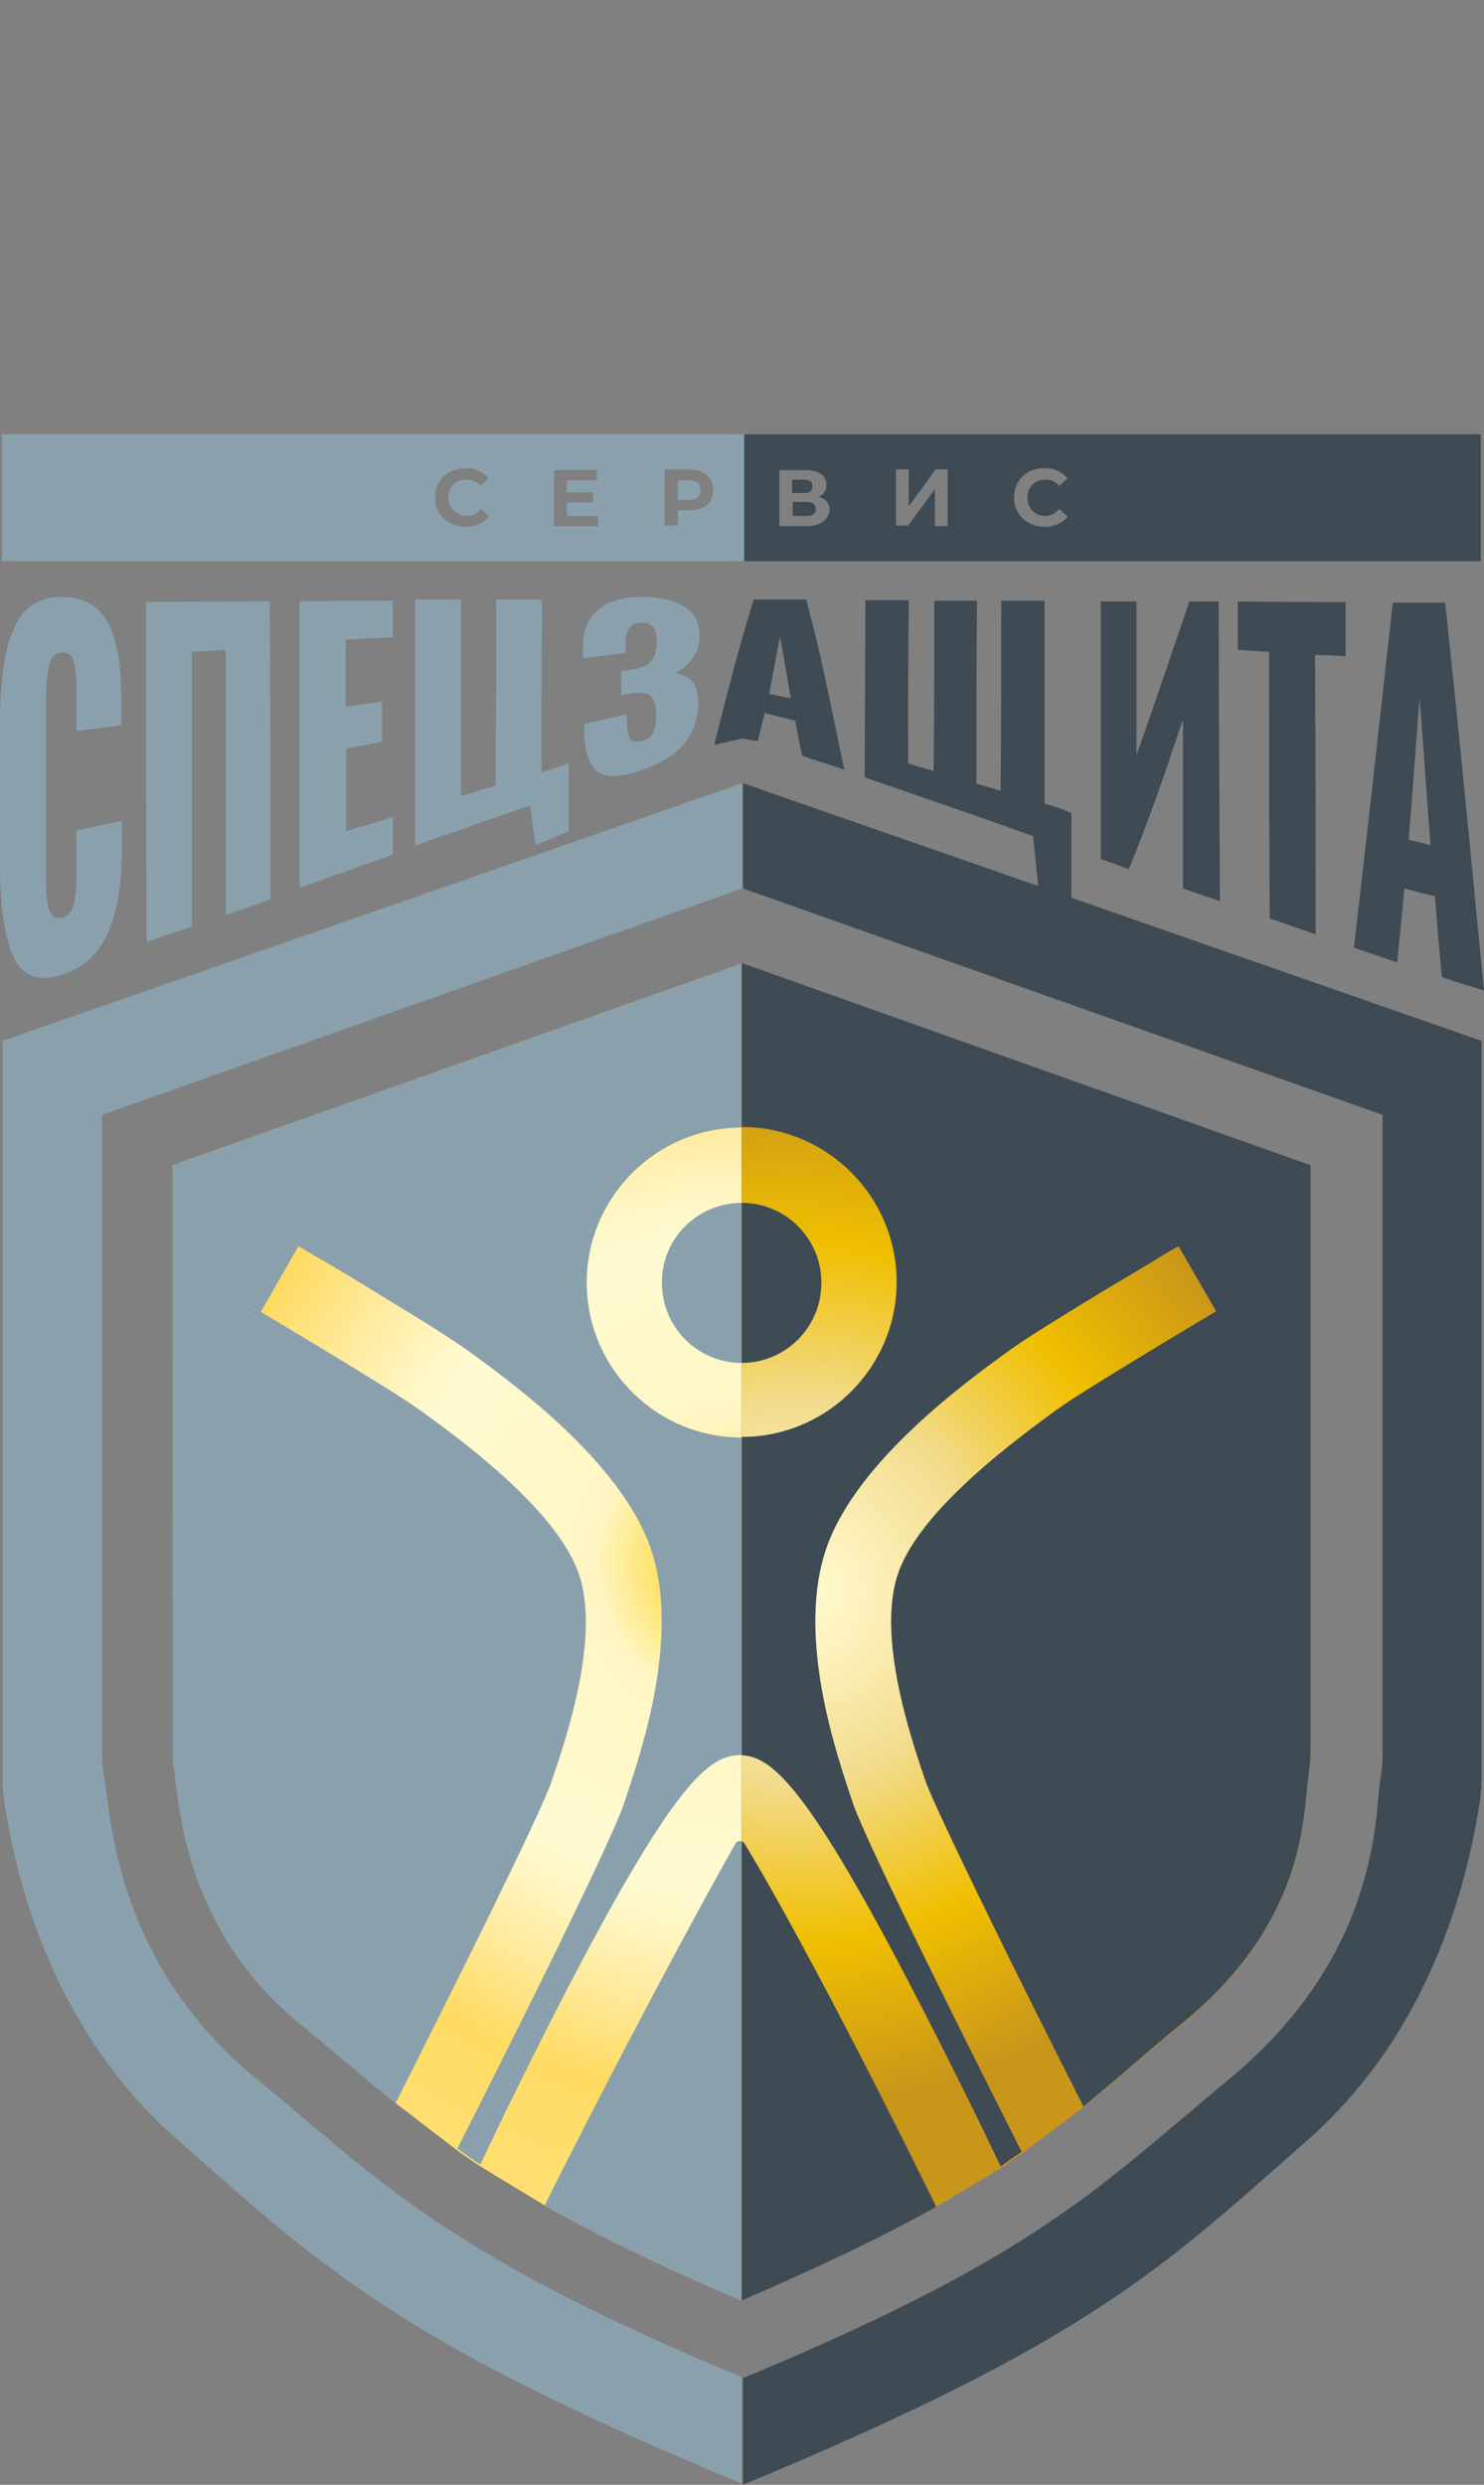
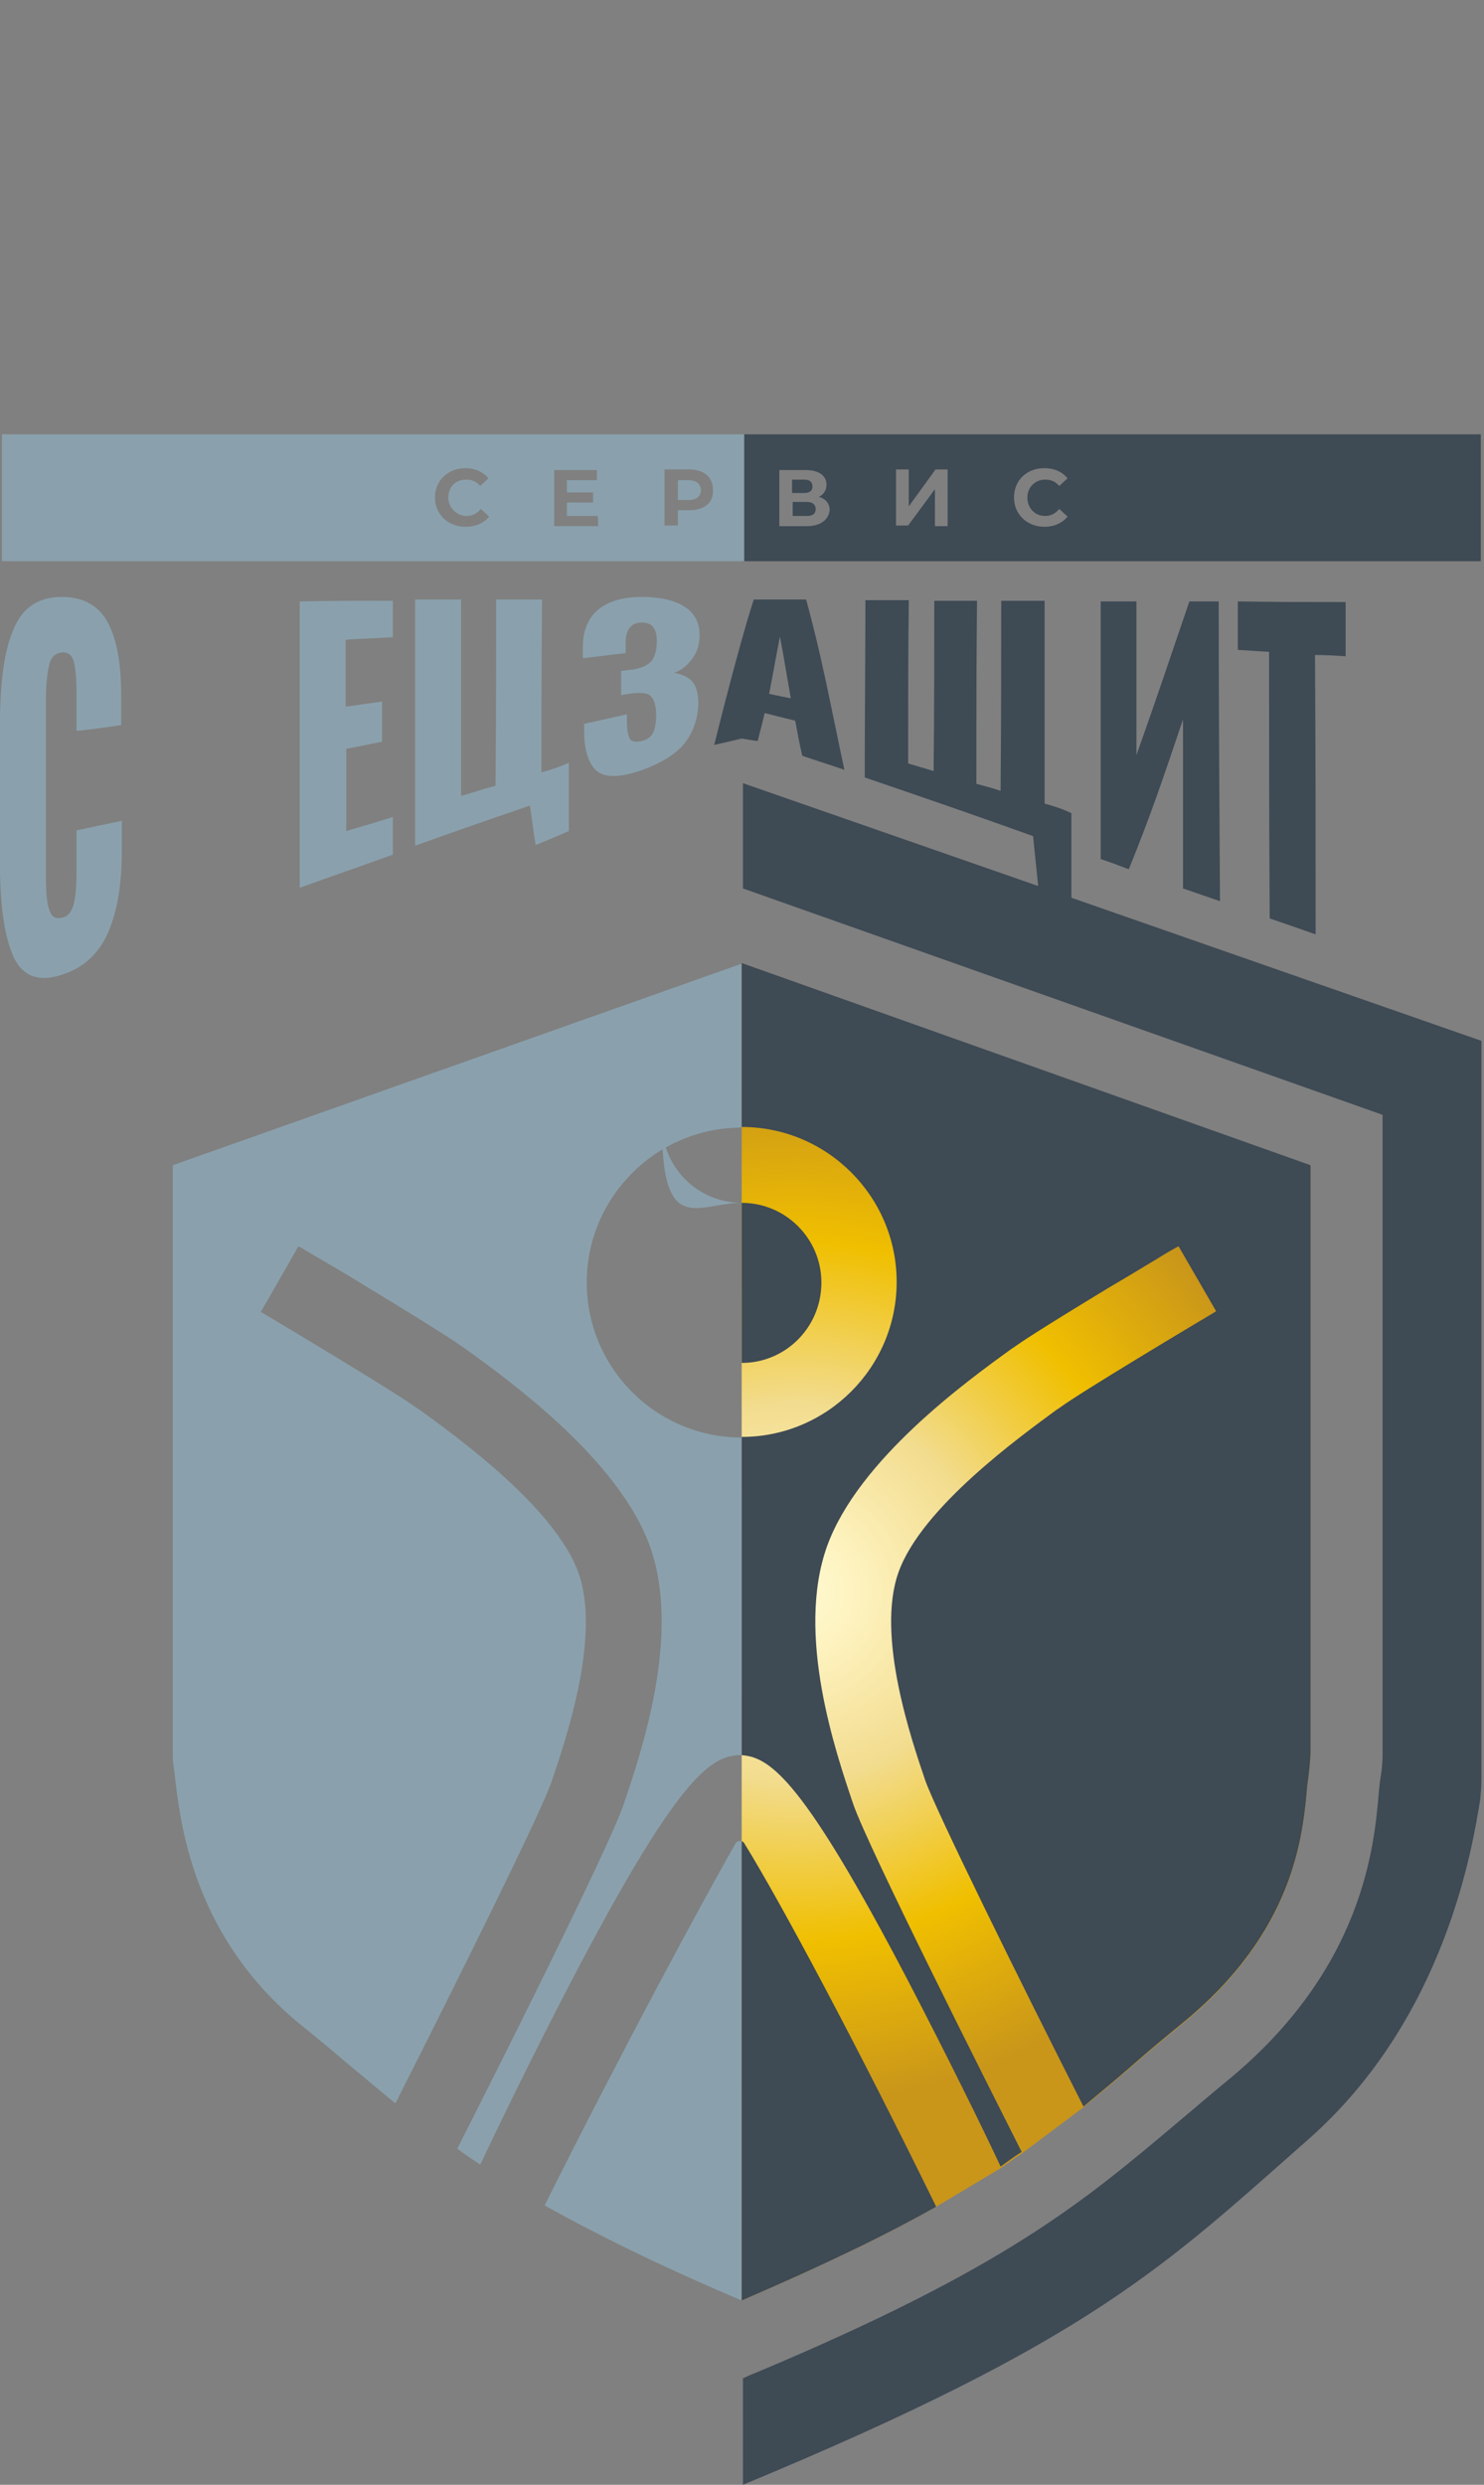
<svg xmlns="http://www.w3.org/2000/svg" id="Layer_1" x="0px" y="0px" viewBox="0 0 232.7 389.6" style="enable-background:new 0 0 232.7 389.6;" xml:space="preserve">
  <rect x="0" y="0" width="232.7" height="389.6" fill="#808080" stroke="none" />
  <style type="text/css"> .st0{fill:url(#SVGID_1_);} .st1{fill:url(#SVGID_2_);} .st2{fill:none;} .st3{fill:#8AA1AD;} .st4{fill:#3E4A54;} </style>
  <g>
    <radialGradient id="SVGID_1_" cx="115.488" cy="739.987" r="151.798" gradientTransform="matrix(1 0 0 1 0 -494.91)" gradientUnits="userSpaceOnUse">
      <stop offset="5.618000e-03" style="stop-color:#FCCB00" />
      <stop offset="0.146" style="stop-color:#FFF6C3" />
      <stop offset="0.341" style="stop-color:#FFFAD2" />
      <stop offset="0.383" style="stop-color:#FFF6C3" />
      <stop offset="0.465" style="stop-color:#FFE999" />
      <stop offset="0.552" style="stop-color:#FFDB62" />
      <stop offset="0.771" style="stop-color:#FFE27E" />
      <stop offset="1" style="stop-color:#CC9A23" />
      <stop offset="1" style="stop-color:#C9961A" />
    </radialGradient>
-     <path class="st0" d="M27.1,182.7l89.2-31.6v209.6c-13.2-5.6-23-10.5-30.9-14.9l-10.2-6.2c-1.2-0.8-2.4-1.6-3.6-2.5l-9.5-7.3 c-2.2-1.8-4.3-3.6-6.5-5.4c-2.6-2.2-5.3-4.5-8.3-6.9c-16.6-13.5-18.8-30.9-19.7-38.3c-0.1-1-0.2-1.8-0.3-2.4 c-0.1-0.6-0.1-1.2-0.1-1.8C27.1,275,27.1,182.7,27.1,182.7z" />
    <radialGradient id="SVGID_2_" cx="124.731" cy="744.553" r="80.171" gradientTransform="matrix(1 0 0 1 0 -494.91)" gradientUnits="userSpaceOnUse">
      <stop offset="0" style="stop-color:#FFFAD2" />
      <stop offset="0.117" style="stop-color:#FEF3C0" />
      <stop offset="0.349" style="stop-color:#F3DE92" />
      <stop offset="0.371" style="stop-color:#F2DC8E" />
      <stop offset="0.685" style="stop-color:#F0BF00" />
      <stop offset="1" style="stop-color:#C9961A" />
    </radialGradient>
    <path class="st1" d="M146.8,346c-7.8,4.4-17.5,9.1-30.5,14.7V151.2l89.2,31.6V275c0,0.6-0.1,1.2-0.1,1.7c-0.1,0.9-0.2,2-0.4,3.3 c-0.7,8-2,23-19.7,37.4c-2.7,2.2-5.2,4.3-7.6,6.4c-2.6,2.3-5.2,4.4-7.8,6.6l-9.6,7.2c-1.1,0.7-2.2,1.5-3.3,2.3L146.8,346z" />
    <line class="st2" x1="71.7" y1="337" x2="62.1" y2="329.7" />
    <line class="st2" x1="85.4" y1="345.7" x2="75.3" y2="339.5" />
    <line class="st2" x1="156.9" y1="339.8" x2="146.8" y2="346" />
    <line class="st2" x1="169.8" y1="330.4" x2="160.2" y2="337.6" />
    <g>
      <g>
        <path class="st3" d="M108,75.3h-1.7v3.1h1.7c1.2,0,1.9-0.6,1.9-1.5C109.9,75.9,109.2,75.3,108,75.3z M108,75.3h-1.7v3.1h1.7 c1.2,0,1.9-0.6,1.9-1.5C109.9,75.9,109.2,75.3,108,75.3z M108,75.3h-1.7v3.1h1.7c1.2,0,1.9-0.6,1.9-1.5 C109.9,75.9,109.2,75.3,108,75.3z M108,75.3h-1.7v3.1h1.7c1.2,0,1.9-0.6,1.9-1.5C109.9,75.9,109.2,75.3,108,75.3z M0.3,68.1V88 h116.4V68.1H0.3z M73.2,80.9c0.9,0,1.6-0.4,2.2-1.1l1.3,1.2c-0.8,1-2.1,1.6-3.7,1.6c-2.7,0-4.8-1.9-4.8-4.6 c0-2.7,2.1-4.6,4.8-4.6c1.5,0,2.8,0.6,3.6,1.6l-1.3,1.2c-0.6-0.7-1.3-1-2.2-1c-1.7,0-2.8,1.2-2.8,2.8S71.6,80.9,73.2,80.9z M93.8,82.5h-6.9v-8.8h6.7v1.6h-4.7v1.9H93v1.6h-4.1v2.1h4.8C93.8,80.8,93.8,82.5,93.8,82.5z M108.1,80h-1.8v2.4h-2.1v-8.8h3.8 c2.4,0,3.8,1.2,3.8,3.2C111.9,78.8,110.5,80,108.1,80z M108,75.3h-1.7v3.1h1.7c1.2,0,1.9-0.6,1.9-1.5 C109.9,75.9,109.2,75.3,108,75.3z M108,75.3h-1.7v3.1h1.7c1.2,0,1.9-0.6,1.9-1.5C109.9,75.9,109.2,75.3,108,75.3z M108,75.3h-1.7 v3.1h1.7c1.2,0,1.9-0.6,1.9-1.5C109.9,75.9,109.2,75.3,108,75.3z" />
        <path class="st4" d="M126.1,77.3h-1.9v-2.1h1.9c0.9,0,1.3,0.4,1.3,1.1C127.4,76.9,127,77.3,126.1,77.3z" />
        <path class="st4" d="M127.9,79.8c0,0.8-0.5,1.1-1.4,1.1h-2.2v-2.2h2.2C127.4,78.7,127.9,79.1,127.9,79.8z" />
        <path class="st4" d="M116.7,68.1V88h115.5V68.1H116.7z M126.5,82.5h-4.3v-8.8h4.1c2,0,3.3,0.8,3.3,2.3c0,0.9-0.5,1.6-1.2,1.9 c1.1,0.3,1.7,1.1,1.7,2.1C129.9,81.5,128.7,82.5,126.5,82.5z M148.6,82.5h-2v-5.8l-4.2,5.7h-1.9v-8.8h2v5.8l4.2-5.8h1.9V82.5z M163.9,80.9c0.9,0,1.6-0.4,2.2-1.1l1.3,1.2c-0.8,1-2.1,1.6-3.6,1.6c-2.7,0-4.8-1.9-4.8-4.6c0-2.7,2-4.6,4.8-4.6 c1.5,0,2.8,0.6,3.6,1.6l-1.3,1.2c-0.6-0.7-1.3-1-2.2-1c-1.6,0-2.8,1.2-2.8,2.8S162.2,80.9,163.9,80.9z" />
      </g>
-       <path class="st3" d="M116.3,188.6v25.1c-6.9,0-12.5-5.6-12.5-12.5C103.7,194.2,109.4,188.6,116.3,188.6z" />
+       <path class="st3" d="M116.3,188.6c-6.9,0-12.5-5.6-12.5-12.5C103.7,194.2,109.4,188.6,116.3,188.6z" />
      <path class="st3" d="M92,201.1c0,13.4,10.9,24.3,24.3,24.3v49.8h-0.6l0,0c-4.5,0.3-9.7,4-26.1,35.4c-6,11.5-11.6,23.1-14.3,28.8 c-1.2-0.8-2.4-1.6-3.6-2.5c6-11.8,23.8-47.2,26.1-54c2.7-8,9.1-26.6,4.1-40.5C97,228.9,80.2,216.7,73,211.5l-0.6-0.4 c-0.7-0.5-2.8-2-14.5-9.1c-2.9-1.8-5.6-3.4-7.7-4.6c-1.4-0.8-2.5-1.5-3.4-2l-5.9,10.3c4.2,2.5,21.1,12.6,24.5,15.1l0.6,0.4 c5.8,4.2,21.1,15.3,24.7,25.4c3.6,10-2.1,26.5-4.2,32.7c-1.6,4.8-14.7,31.1-24.5,50.5c-2.2-1.8-4.3-3.6-6.5-5.4 c-2.6-2.2-5.3-4.5-8.3-6.9c-16.6-13.5-18.8-30.9-19.7-38.3c-0.1-1-0.2-1.8-0.3-2.4c-0.1-0.6-0.1-1.2-0.1-1.8v-92.3l89.2-31.6v25.7 C102.9,176.8,92,187.7,92,201.1z" />
      <path class="st3" d="M116.3,288.7v72c-13.2-5.6-23-10.5-30.9-14.9c12.2-24.4,24.4-47,29.9-56.7 C115.5,288.7,115.9,288.6,116.3,288.7z" />
-       <path class="st3" d="M16,174.8v100.1c0,1.2,0.1,2.3,0.3,3.5c0.1,0.5,0.2,1.2,0.3,2c1.1,8.8,3.6,29.2,23.7,45.6 c2.9,2.4,5.6,4.6,8.1,6.8c14.5,12.2,27,22.7,65.7,39l1.1,0.4l1.1,0.5v16.7l0,0c-54.7-22.7-66-34.2-88.8-54.2 C6,316.2,1.7,289.4,0.6,282c-0.1-0.8-0.2-1.6-0.2-2.4c0-0.3,0-0.5,0-0.8V163.2l116-40.4v16.5L16,174.8z" />
      <path class="st4" d="M146.8,346c-7.8,4.4-17.5,9.1-30.5,14.7v-72c0.2,0,0.3,0.2,0.4,0.3C122.5,298.4,134.3,320.5,146.8,346z" />
      <path class="st4" d="M116.3,213.7v-25.1c6.9,0,12.5,5.6,12.5,12.5C128.8,208.1,123.2,213.7,116.3,213.7z" />
      <path class="st4" d="M205.5,182.7v92.2c0,0.6-0.1,1.2-0.1,1.7c-0.1,0.9-0.2,2-0.4,3.3c-0.7,8-2,23-19.7,37.4 c-2.7,2.2-5.2,4.3-7.6,6.4c-2.6,2.3-5.2,4.4-7.8,6.6c-9.9-19.5-23.1-46.3-24.8-51.1c-2.1-6.2-7.8-22.7-4.2-32.7 c3.6-10.1,19-21.2,24.7-25.4l0.6-0.4c3.4-2.5,20.3-12.6,24.5-15.1l-5.9-10.2c-0.9,0.5-2,1.1-3.4,2c-2,1.2-4.8,2.9-7.7,4.6 c-11.7,7.1-13.8,8.6-14.5,9.1l-0.6,0.4c-7.2,5.2-24,17.4-28.9,30.9c-5,13.9,1.4,32.5,4.1,40.5c2.4,6.9,20.7,43.2,26.4,54.5 c-1.1,0.7-2.2,1.5-3.3,2.3c-2.6-5.6-8.4-17.4-14.5-29.1c-16.4-31.4-21.6-35.1-26.1-35.4v-49.9c13.4,0,24.3-10.9,24.3-24.3 c0-13.4-10.9-24.3-24.3-24.3V151L205.5,182.7z" />
      <path class="st4" d="M232.3,163.2v115.9c0,1-0.1,2.1-0.2,3.1c-1.2,7.3-5.4,34.2-26.9,53.2c-22.7,20-34,31.5-88.7,54.2l0,0v-16.7 l1.1-0.5l1-0.4c39.3-16.5,51.2-26.7,66.4-39.5c2.4-2,4.8-4.1,7.5-6.3c21.3-17.5,23-36.8,23.7-45.1c0.1-1,0.2-2,0.3-2.5 c0.2-1.2,0.3-2.3,0.3-3.5V174.8l-100.3-35.5v-16.5l49.1,17.1l0,0l2.8,1L232.3,163.2z" />
      <g>
        <path class="st3" d="M12,130.2v6.1c0,2.3-0.1,4.1-0.4,5.3c-0.3,1.3-0.9,2.1-1.9,2.3c-1,0.2-1.6-0.1-2-1.3 c-0.4-1.2-0.5-2.9-0.5-5.2c0-11.2,0-16.8,0-27.8c0-2.2,0.2-4,0.5-5.3c0.3-1.3,1-1.9,2-2s1.7,0.5,1.9,1.6c0.3,1.1,0.4,2.8,0.4,5 v5.7c2.8-0.3,4.2-0.5,7-0.9V109c0-5-0.7-8.8-2.1-11.4c-1.4-2.6-3.8-4-7.2-4c-3.6,0-6.1,1.6-7.5,4.9c-1.5,3.3-2.2,8.3-2.2,15v22.2 c0,6.7,0.8,11.5,2.2,14.5c1.5,3,4,3.8,7.6,2.6c3.4-1.1,5.8-3.4,7.2-6.7c1.4-3.3,2.1-7.5,2.1-12.7v-4.7 C16.2,129.3,14.8,129.6,12,130.2z" />
-         <path class="st3" d="M42.3,94.3c-7.8,0-11.7,0.1-19.4,0.1c0,17.8,0,35.5,0.1,53.3c2.8-1,4.2-1.5,7.1-2.4c0-16.9,0-26.3,0-43.1 c2.1-0.1,3.2-0.2,5.3-0.3c0,16.2,0,25.3,0,41.6c2.8-1,4.2-1.5,7-2.5C42.4,125.3,42.4,109.8,42.3,94.3z" />
        <path class="st3" d="M54.3,130.3c0-5.1,0-7.7,0-12.9c2.3-0.4,3.4-0.7,5.6-1.1c0-2.5,0-3.8,0-6.3c-2.3,0.3-3.4,0.5-5.7,0.8v-10.5 c3-0.2,4.5-0.2,7.4-0.4v-5.7c-5.8,0-8.8,0-14.6,0.1c0,15,0,29.9,0,44.9c5.8-2.1,8.8-3.1,14.6-5.2v-5.9 C58.8,129,57.3,129.4,54.3,130.3z" />
        <path class="st3" d="M84.9,121.1c0-10.9,0-17.2,0.1-27.1c-2.9,0-4.3,0-7.2,0c0,10.7,0,17.4-0.1,29.2c-2.2,0.6-3.3,1-5.4,1.6 c0-12.4,0-19.4,0-30.8c-2.9,0-4.3,0-7.2,0c0,14.4,0,23.5,0,38.6c7.2-2.6,10.8-3.8,18-6.3c0.4,2.6,0.5,3.9,0.9,6.2 c2.1-0.9,3.2-1.3,5.2-2.2c0-4,0-6.2,0-10.7C87.6,120.3,86.7,120.6,84.9,121.1z" />
        <path class="st3" d="M105.7,105.5c1.2-0.4,2.1-1.2,2.9-2.3s1.1-2.3,1.1-3.6c0-2-0.8-3.5-2.4-4.5s-3.8-1.5-6.7-1.5 c-2.8,0-5,0.6-6.7,1.9c-1.6,1.3-2.5,3.3-2.5,5.9v1.8c2.7-0.3,4-0.5,6.7-0.8c0-0.6,0-0.9,0-1.5c0-1.1,0.2-1.9,0.6-2.4 c0.4-0.6,0.9-0.8,1.8-0.9c0.9,0,1.5,0.2,1.9,0.7s0.6,1.2,0.6,2.2c0,1.4-0.3,2.4-0.8,3.1c-0.6,0.7-1.6,1.2-3.1,1.4 c-0.7,0.1-1,0.1-1.7,0.2c0,1.5,0,2.3,0,3.8c1.1-0.2,1.7-0.3,1.8-0.3c1.3-0.1,2.4-0.1,2.9,0.5s0.8,1.5,0.8,2.9 c0,1.2-0.2,2.2-0.5,2.8s-0.9,1.1-1.8,1.3c-0.9,0.2-1.5,0.1-1.8-0.3c-0.3-0.5-0.5-1.4-0.5-2.8V112c-2.7,0.6-4,0.9-6.7,1.5v1.1 c0,3,0.7,5.2,2,6.3c1.4,1.1,3.7,1,6.9-0.1c3.1-1.1,5.4-2.5,6.8-4.2c1.4-1.8,2.1-3.8,2.2-6.2c0-1.6-0.3-2.8-1-3.6 C107.9,106.2,107,105.7,105.7,105.5z" />
        <path class="st4" d="M126.4,94c-3.3,0-4.9,0-8.2,0c-2.5,7.7-6.2,22.8-6.2,22.8l4.3-1l2.5,0.4c0,0,0.7-2.6,1.1-4.4 c1.9,0.5,2.8,0.7,4.8,1.2c0.4,2.2,0.6,3.3,1.1,5.5c2.6,0.9,4,1.3,6.6,2.2C130,109.4,128.8,102.7,126.4,94z M120.6,108.8 c0.7-3.6,1-5.4,1.7-9c0.7,3.7,1,5.7,1.7,9.7C122.6,109.2,122,109.1,120.6,108.8z" />
        <path class="st4" d="M163.8,126c0-12.8,0-20,0-31.8c-2.7,0-4.1,0-6.8,0c0,11,0,17.8-0.1,29.8c-1.5-0.5-2.3-0.7-3.8-1.1 c0-11.6,0-18.2,0.1-28.7c-2.7,0-4,0-6.7,0c0,9.8,0,16-0.1,26.7c-1.6-0.5-2.4-0.7-4-1.2c0-10.3,0-16.3,0.1-25.6 c-2.7,0-4.1,0-6.8,0c0,10-0.1,16.9-0.1,27.8c10.5,3.6,15.8,5.4,26.4,9.2c0.3,3.2,0.5,4.8,0.8,7.9c1,0.4,1.7,0.7,2.4,1.1l0,0 c0.9,0.4,1.7,0.7,2.8,1.2v-0.2c0-5.1,0-8,0-13.6C166.5,126.8,165.6,126.5,163.8,126z" />
        <path class="st4" d="M191.1,94.3c-1.9,0-2.8,0-4.6,0c-3.3,9.7-5,14.8-8.3,24.1c0-9.9,0-15,0-24.1c-2.3,0-3.4,0-5.6,0 c0,15.1,0,24.5,0,40.4c1.8,0.6,2.6,0.9,4.4,1.6c3.4-8.4,5.1-13.4,8.5-23.5c0,10.6,0,16.2,0,26.5c2.3,0.8,3.5,1.2,5.8,2 C191.2,125.6,191.1,109.9,191.1,94.3z" />
        <path class="st4" d="M211,102.9c0-3.5,0-5.2,0-8.5c-6.8,0-10.2,0-16.9-0.1c0,3,0,4.5,0,7.6c2,0.1,2.9,0.2,4.9,0.3 c0,16.3,0,25.4,0.1,41.8c2.9,1,4.3,1.5,7.2,2.5c0-17.2,0-26.7-0.1-43.8C208.1,102.7,209.1,102.8,211,102.9z" />
-         <path class="st4" d="M226.6,94.5c-3.3,0-4.9,0-8.2,0c-2,18-4,36.1-6.1,54.1c2.7,0.9,4.1,1.4,6.8,2.3c0.4-4.6,0.7-6.9,1.1-11.6 c1.9,0.5,2.9,0.8,4.8,1.2c0.4,5.1,0.6,7.6,1.1,12.7c2.6,0.9,3.9,1.3,6.6,2.1C230.7,135,228.8,114.7,226.6,94.5z M220.9,131.7 c0.7-8.9,1-13.4,1.7-22.3c0.7,9,1,13.7,1.7,23.1C223,132.2,222.3,132,220.9,131.7z" />
      </g>
    </g>
  </g>
</svg>